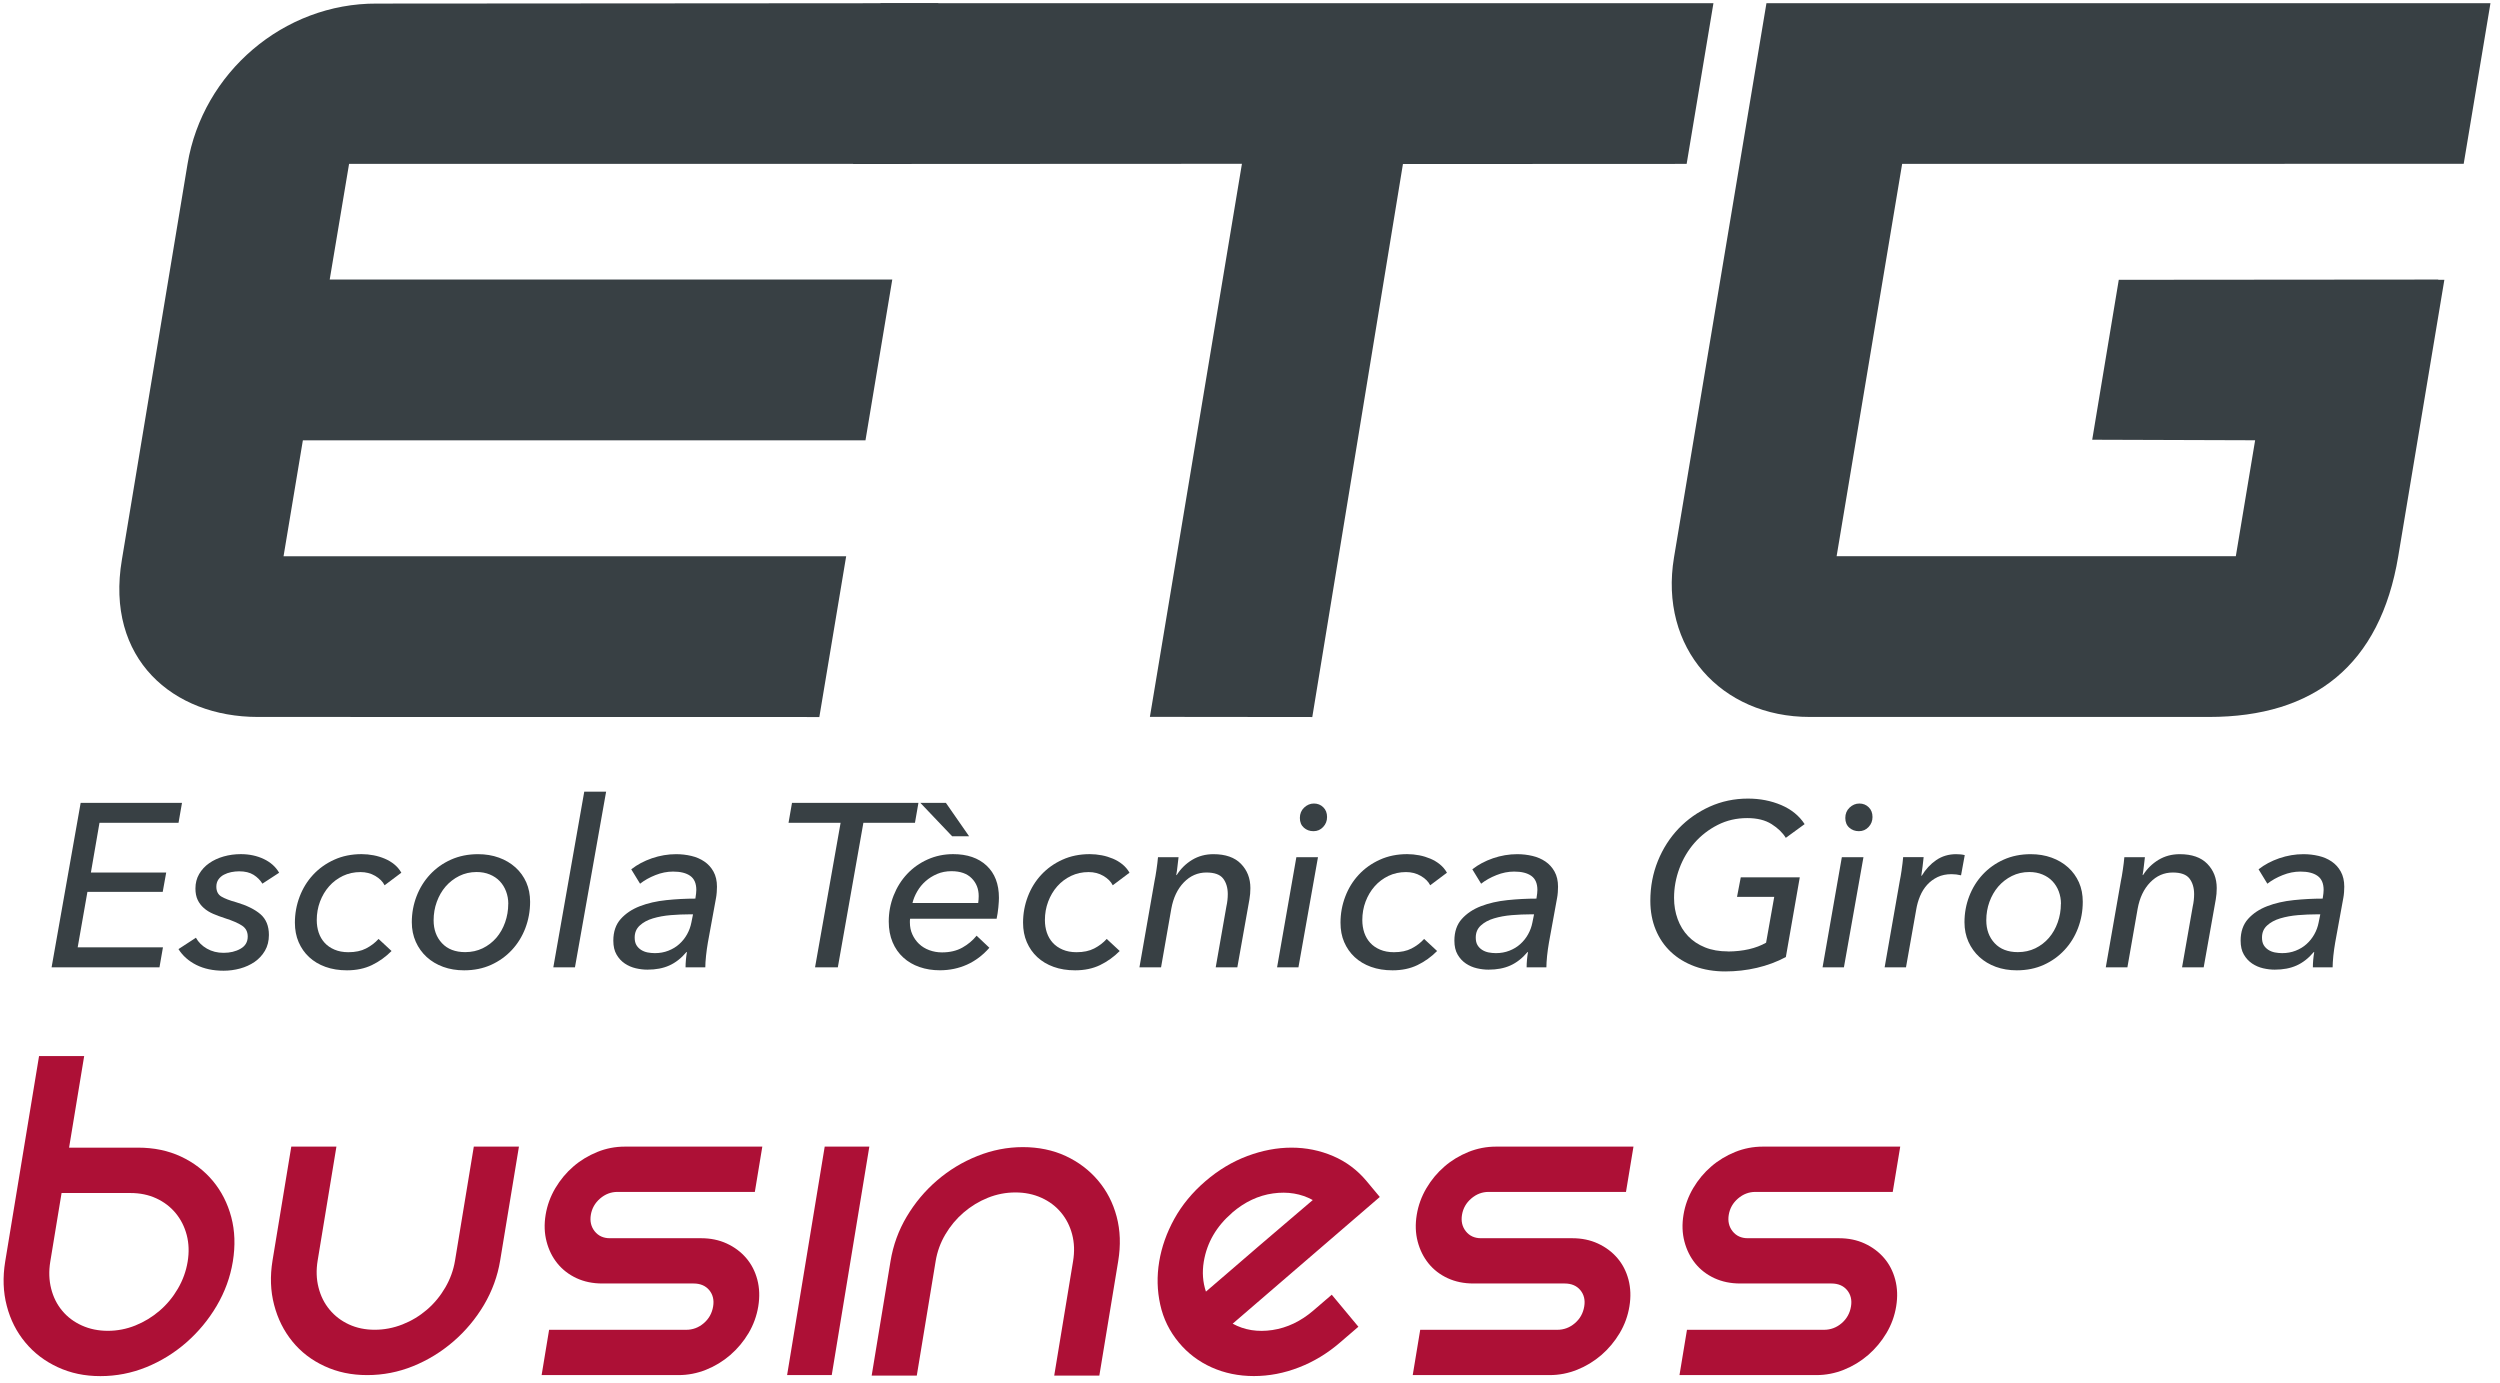
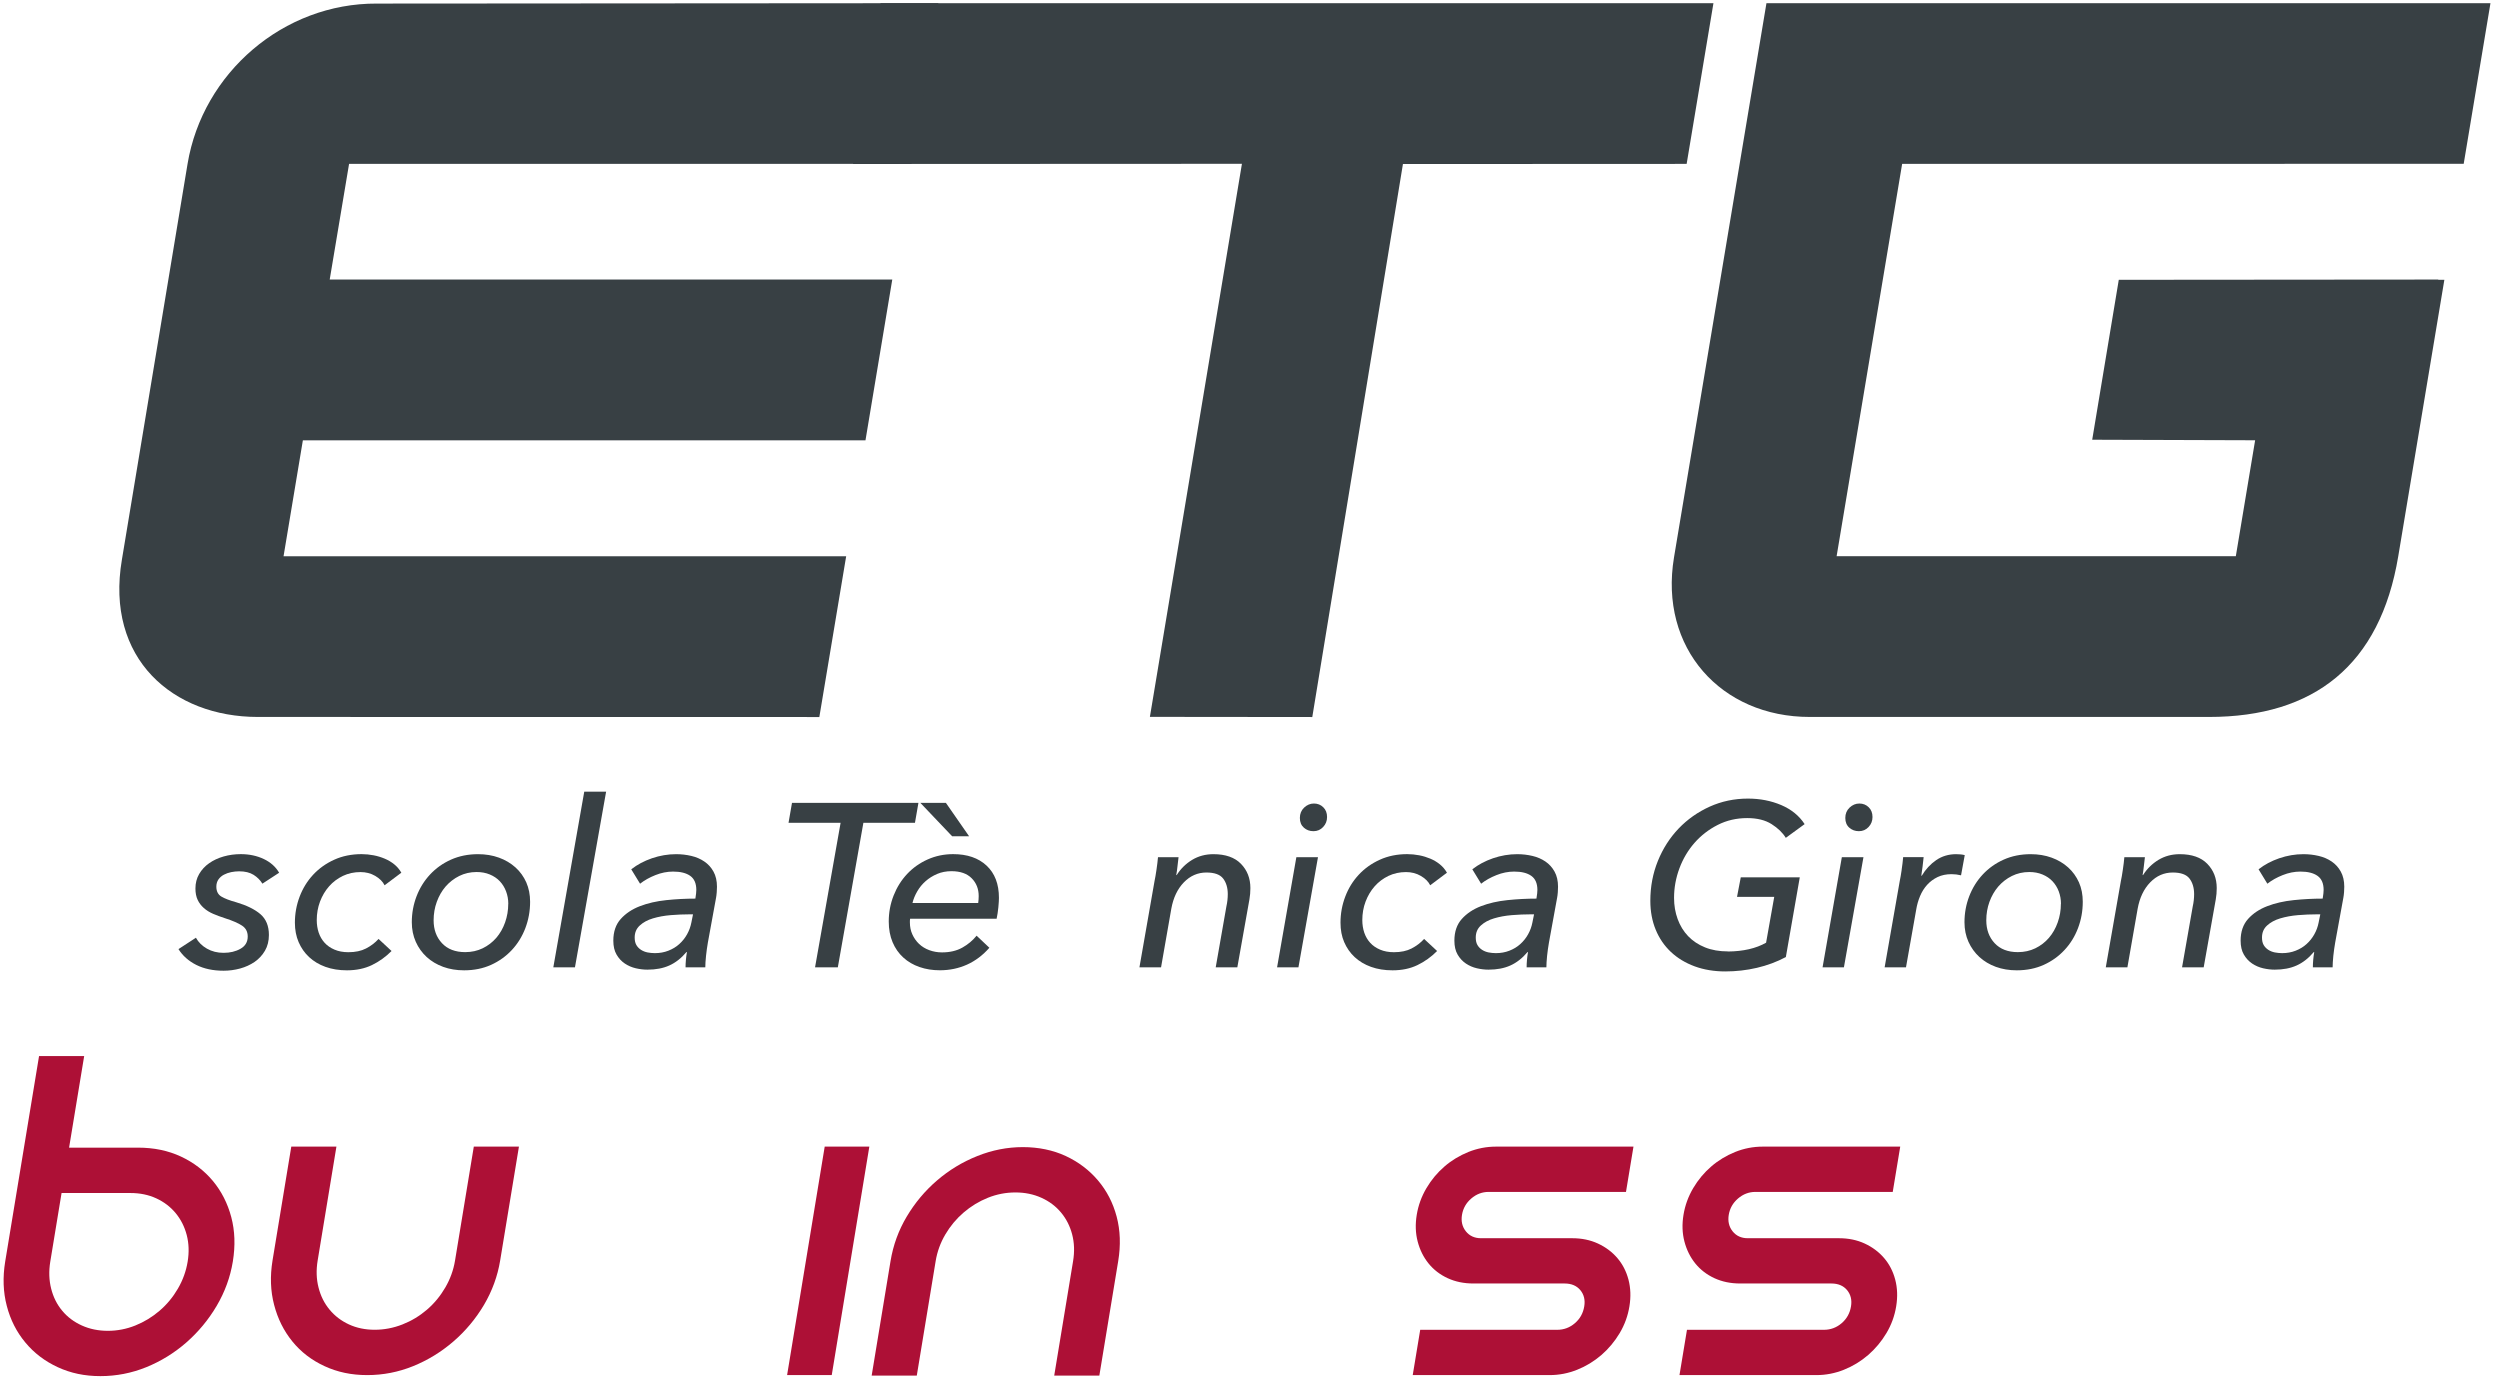
<svg xmlns="http://www.w3.org/2000/svg" width="188" height="104" viewBox="0 0 188 104" fill="none">
-   <path d="M5.838 71.239H12.254L11.993 72.741H3.88L6.066 60.375H13.686L13.425 61.877H7.481L6.835 65.617H12.498L12.237 67.066H6.574L5.842 71.239H5.838Z" fill="#384044" />
  <path d="M19.733 66.451C19.569 66.184 19.348 65.964 19.07 65.787C18.789 65.613 18.428 65.523 17.986 65.523C17.789 65.523 17.591 65.543 17.39 65.583C17.193 65.623 17.009 65.687 16.838 65.777C16.671 65.864 16.534 65.984 16.427 66.134C16.323 66.284 16.269 66.465 16.269 66.675C16.269 67.025 16.397 67.276 16.654 67.426C16.912 67.576 17.277 67.717 17.755 67.847C18.548 68.081 19.157 68.381 19.583 68.745C20.008 69.112 20.222 69.633 20.222 70.307C20.222 70.761 20.121 71.159 19.924 71.496C19.727 71.833 19.465 72.114 19.148 72.334C18.826 72.554 18.461 72.721 18.056 72.832C17.648 72.942 17.237 72.998 16.815 72.998C16.022 72.998 15.339 72.852 14.76 72.561C14.184 72.271 13.736 71.873 13.421 71.373L14.733 70.518C14.921 70.855 15.195 71.129 15.563 71.339C15.931 71.549 16.346 71.653 16.811 71.653C17.3 71.653 17.725 71.553 18.087 71.346C18.448 71.142 18.629 70.835 18.629 70.428C18.629 70.067 18.485 69.793 18.2 69.606C17.916 69.419 17.488 69.232 16.915 69.049C16.587 68.945 16.293 68.832 16.025 68.718C15.757 68.601 15.523 68.458 15.326 68.281C15.128 68.107 14.974 67.904 14.864 67.67C14.753 67.436 14.697 67.152 14.697 66.815C14.697 66.408 14.79 66.044 14.978 65.724C15.165 65.403 15.416 65.132 15.731 64.912C16.045 64.692 16.41 64.522 16.822 64.405C17.237 64.288 17.662 64.231 18.107 64.231C18.746 64.231 19.325 64.355 19.837 64.598C20.349 64.842 20.734 65.186 20.991 65.63L19.733 66.451Z" fill="#384044" />
  <path d="M28.923 66.575C28.782 66.294 28.548 66.061 28.217 65.867C27.886 65.673 27.514 65.58 27.106 65.58C26.627 65.58 26.189 65.677 25.787 65.867C25.386 66.061 25.038 66.321 24.747 66.652C24.455 66.982 24.228 67.369 24.064 67.803C23.9 68.241 23.82 68.702 23.82 69.192C23.82 69.529 23.87 69.843 23.967 70.137C24.067 70.428 24.214 70.681 24.412 70.898C24.609 71.115 24.857 71.286 25.155 71.412C25.453 71.539 25.797 71.606 26.196 71.606C26.721 71.606 27.163 71.513 27.524 71.326C27.886 71.139 28.2 70.902 28.468 70.608L29.445 71.516C29.003 71.96 28.512 72.311 27.969 72.574C27.427 72.835 26.801 72.968 26.092 72.968C25.496 72.968 24.957 72.882 24.475 72.708C23.99 72.534 23.582 72.287 23.244 71.973C22.906 71.66 22.645 71.282 22.457 70.848C22.27 70.411 22.176 69.927 22.176 69.389C22.176 68.701 22.297 68.047 22.534 67.423C22.772 66.799 23.11 66.251 23.548 65.78C23.987 65.309 24.512 64.932 25.131 64.652C25.747 64.371 26.436 64.231 27.193 64.231C27.494 64.231 27.795 64.261 28.093 64.318C28.391 64.375 28.669 64.461 28.933 64.572C29.194 64.682 29.435 64.825 29.649 64.999C29.863 65.173 30.041 65.383 30.181 65.627L28.923 66.572V66.575Z" fill="#384044" />
  <path d="M34.901 72.968C34.328 72.968 33.806 72.882 33.328 72.708C32.849 72.534 32.437 72.287 32.086 71.967C31.738 71.646 31.464 71.266 31.266 70.822C31.069 70.377 30.968 69.89 30.968 69.353C30.968 68.665 31.089 68.014 31.326 67.396C31.564 66.778 31.902 66.234 32.34 65.763C32.779 65.293 33.301 64.919 33.913 64.645C34.526 64.371 35.205 64.234 35.948 64.234C36.52 64.234 37.042 64.321 37.521 64.495C38 64.668 38.411 64.915 38.763 65.229C39.111 65.543 39.382 65.92 39.576 66.354C39.767 66.792 39.864 67.276 39.864 67.813C39.864 68.511 39.743 69.172 39.506 69.797C39.268 70.421 38.93 70.969 38.492 71.439C38.053 71.91 37.534 72.284 36.929 72.558C36.323 72.831 35.647 72.968 34.901 72.968ZM38.224 67.974C38.224 67.636 38.167 67.323 38.056 67.029C37.946 66.738 37.789 66.485 37.585 66.268C37.38 66.051 37.129 65.884 36.832 65.76C36.534 65.637 36.206 65.576 35.844 65.576C35.366 65.576 34.931 65.677 34.532 65.874C34.138 66.071 33.796 66.338 33.508 66.668C33.224 66.999 33.003 67.386 32.846 67.82C32.688 68.254 32.608 68.718 32.608 69.209C32.608 69.907 32.819 70.481 33.237 70.928C33.656 71.376 34.238 71.6 34.984 71.6C35.463 71.6 35.898 71.503 36.296 71.312C36.691 71.119 37.032 70.858 37.32 70.528C37.605 70.197 37.825 69.81 37.983 69.366C38.14 68.922 38.22 68.458 38.22 67.967L38.224 67.974Z" fill="#384044" />
  <path d="M43.237 72.741H41.61L43.936 59.534H45.58L43.237 72.741Z" fill="#384044" />
  <path d="M52.293 67.57C52.316 67.406 52.333 67.279 52.346 67.186C52.356 67.092 52.363 67.005 52.363 66.925C52.363 66.435 52.212 66.084 51.908 65.867C51.603 65.65 51.175 65.543 50.616 65.543C50.174 65.543 49.729 65.63 49.288 65.807C48.846 65.981 48.461 66.198 48.133 66.455L47.47 65.373C47.912 65.022 48.431 64.749 49.026 64.541C49.622 64.338 50.228 64.234 50.844 64.234C51.239 64.234 51.62 64.278 51.988 64.365C52.356 64.451 52.681 64.592 52.965 64.785C53.25 64.979 53.481 65.229 53.655 65.546C53.829 65.86 53.916 66.241 53.916 66.682C53.916 66.785 53.909 66.922 53.899 67.092C53.886 67.263 53.869 67.403 53.846 67.52L53.233 70.875C53.176 71.202 53.13 71.536 53.093 71.88C53.059 72.224 53.039 72.511 53.039 72.745H51.553C51.553 72.571 51.563 72.384 51.58 72.187C51.597 71.99 51.623 71.79 51.657 71.593H51.623C51.229 72.06 50.797 72.397 50.332 72.604C49.867 72.815 49.318 72.918 48.688 72.918C48.407 72.918 48.116 72.885 47.815 72.815C47.51 72.745 47.236 72.624 46.985 72.457C46.734 72.287 46.526 72.064 46.366 71.786C46.202 71.506 46.122 71.159 46.122 70.738C46.122 70.064 46.309 69.519 46.681 69.106C47.052 68.692 47.534 68.371 48.123 68.144C48.712 67.917 49.371 67.767 50.107 67.69C50.84 67.613 51.57 67.576 52.293 67.576V67.57ZM51.854 68.758C51.399 68.758 50.927 68.778 50.439 68.818C49.95 68.858 49.505 68.942 49.1 69.062C48.695 69.182 48.367 69.363 48.113 69.596C47.855 69.83 47.728 70.13 47.728 70.504C47.728 70.738 47.772 70.925 47.858 71.072C47.946 71.219 48.063 71.336 48.206 71.429C48.354 71.523 48.514 71.586 48.695 71.623C48.876 71.656 49.06 71.676 49.247 71.676C49.609 71.676 49.947 71.616 50.261 71.493C50.576 71.369 50.85 71.206 51.081 70.995C51.316 70.785 51.51 70.541 51.667 70.261C51.824 69.98 51.931 69.683 51.992 69.369L52.115 68.758H51.854Z" fill="#384044" />
  <path d="M63.005 72.741H61.292L63.213 61.877H59.297L59.558 60.375H69.066L68.805 61.877H64.926L63.005 72.741Z" fill="#384044" />
  <path d="M68.44 69.089C68.427 69.145 68.424 69.196 68.424 69.236V69.366C68.424 69.693 68.484 69.994 68.608 70.264C68.731 70.538 68.899 70.778 69.113 70.982C69.327 71.186 69.585 71.342 69.883 71.453C70.181 71.563 70.499 71.62 70.837 71.62C71.432 71.62 71.941 71.499 72.366 71.262C72.791 71.025 73.149 70.725 73.44 70.364L74.401 71.272C73.912 71.83 73.353 72.254 72.724 72.538C72.095 72.821 71.412 72.965 70.679 72.965C70.13 72.965 69.622 72.885 69.15 72.721C68.678 72.558 68.27 72.321 67.925 72.003C67.58 71.69 67.313 71.306 67.122 70.852C66.931 70.397 66.834 69.88 66.834 69.296C66.834 68.608 66.958 67.957 67.202 67.339C67.446 66.722 67.784 66.184 68.216 65.723C68.648 65.263 69.16 64.899 69.756 64.632C70.351 64.365 70.99 64.231 71.677 64.231C72.737 64.231 73.574 64.518 74.193 65.096C74.809 65.673 75.12 66.478 75.12 67.516C75.12 67.68 75.107 67.917 75.077 68.224C75.047 68.531 75.003 68.822 74.946 69.089H68.444H68.44ZM73.561 67.904C73.571 67.823 73.581 67.737 73.588 67.643C73.594 67.55 73.598 67.463 73.598 67.383C73.598 66.849 73.424 66.401 73.072 66.047C72.724 65.693 72.215 65.513 71.553 65.513C71.158 65.513 70.796 65.583 70.468 65.723C70.141 65.864 69.853 66.044 69.605 66.264C69.354 66.485 69.143 66.742 68.976 67.032C68.808 67.323 68.688 67.613 68.618 67.907H73.564L73.561 67.904ZM69.21 60.375H71.131L72.878 62.889H71.603L69.21 60.375Z" fill="#384044" />
-   <path d="M83.681 66.575C83.54 66.294 83.306 66.061 82.975 65.867C82.644 65.673 82.272 65.58 81.864 65.58C81.385 65.58 80.947 65.677 80.545 65.867C80.144 66.061 79.796 66.321 79.504 66.652C79.213 66.982 78.986 67.369 78.822 67.803C78.658 68.241 78.577 68.702 78.577 69.192C78.577 69.529 78.627 69.843 78.725 70.137C78.825 70.428 78.972 70.681 79.17 70.898C79.367 71.115 79.615 71.286 79.913 71.412C80.21 71.539 80.555 71.606 80.953 71.606C81.479 71.606 81.921 71.513 82.282 71.326C82.644 71.139 82.958 70.902 83.226 70.608L84.203 71.516C83.761 71.96 83.269 72.311 82.727 72.574C82.185 72.835 81.559 72.968 80.85 72.968C80.254 72.968 79.715 72.882 79.233 72.708C78.748 72.534 78.34 72.287 78.002 71.973C77.664 71.66 77.403 71.282 77.215 70.848C77.028 70.411 76.934 69.927 76.934 69.389C76.934 68.701 77.055 68.047 77.292 67.423C77.53 66.799 77.868 66.251 78.306 65.78C78.745 65.309 79.27 64.932 79.889 64.652C80.505 64.371 81.194 64.231 81.951 64.231C82.252 64.231 82.553 64.261 82.851 64.318C83.149 64.375 83.427 64.461 83.691 64.572C83.952 64.682 84.193 64.825 84.407 64.999C84.621 65.173 84.799 65.383 84.939 65.627L83.681 66.572V66.575Z" fill="#384044" />
  <path d="M88.627 64.461C88.604 64.625 88.577 64.842 88.55 65.116C88.52 65.39 88.49 65.62 88.453 65.807H88.487C88.788 65.329 89.176 64.949 89.648 64.662C90.12 64.378 90.652 64.234 91.248 64.234C92.158 64.234 92.847 64.475 93.319 64.959C93.791 65.443 94.029 66.051 94.029 66.785C94.029 67.076 94.005 67.356 93.959 67.623L93.048 72.741H91.422L92.225 68.164C92.295 67.85 92.329 67.54 92.329 67.239C92.329 66.762 92.212 66.371 91.981 66.067C91.746 65.763 91.328 65.613 90.722 65.613C90.07 65.613 89.504 65.86 89.025 66.354C88.547 66.849 88.232 67.51 88.082 68.338L87.312 72.741H85.686L86.82 66.261C86.867 66.041 86.917 65.754 86.967 65.406C87.017 65.059 87.058 64.742 87.081 64.461H88.621H88.627Z" fill="#384044" />
  <path d="M97.643 72.741H96.037L97.486 64.462H99.112L97.643 72.741ZM99.795 61.44C99.795 61.73 99.698 61.981 99.5 62.191C99.303 62.401 99.062 62.505 98.774 62.505C98.486 62.505 98.255 62.418 98.055 62.245C97.854 62.071 97.75 61.824 97.75 61.51C97.75 61.196 97.857 60.936 98.071 60.732C98.286 60.529 98.53 60.425 98.808 60.425C99.085 60.425 99.32 60.519 99.51 60.706C99.701 60.892 99.795 61.136 99.795 61.44Z" fill="#384044" />
  <path d="M107.553 66.575C107.412 66.294 107.178 66.061 106.843 65.867C106.512 65.673 106.14 65.58 105.732 65.58C105.253 65.58 104.815 65.677 104.413 65.867C104.012 66.061 103.664 66.321 103.373 66.652C103.081 66.982 102.854 67.369 102.69 67.803C102.526 68.237 102.446 68.702 102.446 69.192C102.446 69.529 102.496 69.843 102.593 70.137C102.693 70.428 102.84 70.681 103.038 70.898C103.235 71.115 103.483 71.286 103.781 71.412C104.079 71.539 104.423 71.606 104.822 71.606C105.347 71.606 105.789 71.513 106.15 71.326C106.512 71.139 106.826 70.902 107.094 70.608L108.071 71.516C107.629 71.96 107.138 72.311 106.595 72.574C106.053 72.838 105.427 72.968 104.718 72.968C104.122 72.968 103.583 72.882 103.101 72.708C102.616 72.534 102.208 72.287 101.87 71.973C101.532 71.66 101.271 71.282 101.083 70.848C100.896 70.414 100.806 69.927 100.806 69.389C100.806 68.701 100.926 68.047 101.164 67.423C101.401 66.799 101.739 66.251 102.178 65.78C102.616 65.309 103.142 64.932 103.761 64.652C104.377 64.371 105.066 64.231 105.822 64.231C106.127 64.231 106.425 64.261 106.723 64.318C107.02 64.375 107.298 64.461 107.563 64.572C107.824 64.682 108.065 64.825 108.279 64.999C108.493 65.173 108.67 65.383 108.811 65.627L107.553 66.572V66.575Z" fill="#384044" />
  <path d="M115.541 67.57C115.565 67.406 115.581 67.279 115.595 67.186C115.605 67.092 115.612 67.005 115.612 66.925C115.612 66.435 115.461 66.084 115.156 65.867C114.852 65.65 114.424 65.543 113.865 65.543C113.423 65.543 112.978 65.63 112.536 65.807C112.094 65.981 111.709 66.198 111.381 66.455L110.719 65.373C111.161 65.022 111.679 64.749 112.275 64.541C112.871 64.338 113.476 64.234 114.092 64.234C114.487 64.234 114.869 64.278 115.237 64.365C115.605 64.451 115.93 64.592 116.214 64.785C116.498 64.979 116.729 65.229 116.903 65.546C117.077 65.86 117.164 66.241 117.164 66.682C117.164 66.785 117.158 66.922 117.148 67.092C117.134 67.263 117.118 67.403 117.094 67.52L116.482 70.875C116.425 71.202 116.378 71.536 116.341 71.88C116.308 72.224 116.288 72.511 116.288 72.745H114.802C114.802 72.571 114.812 72.384 114.828 72.187C114.845 71.99 114.872 71.79 114.905 71.593H114.872C114.477 72.06 114.045 72.397 113.58 72.604C113.115 72.815 112.566 72.918 111.937 72.918C111.659 72.918 111.365 72.885 111.064 72.815C110.759 72.745 110.485 72.624 110.234 72.457C109.983 72.287 109.775 72.064 109.614 71.786C109.45 71.506 109.37 71.159 109.37 70.738C109.37 70.064 109.558 69.519 109.929 69.106C110.3 68.692 110.782 68.371 111.371 68.144C111.96 67.917 112.62 67.767 113.356 67.69C114.089 67.613 114.818 67.576 115.541 67.576V67.57ZM115.103 68.758C114.648 68.758 114.176 68.778 113.687 68.818C113.199 68.858 112.754 68.942 112.349 69.062C111.944 69.182 111.616 69.363 111.361 69.596C111.104 69.83 110.977 70.13 110.977 70.504C110.977 70.738 111.02 70.925 111.107 71.072C111.194 71.219 111.311 71.336 111.455 71.429C111.599 71.523 111.763 71.586 111.944 71.623C112.124 71.656 112.308 71.676 112.493 71.676C112.854 71.676 113.192 71.616 113.507 71.493C113.821 71.369 114.096 71.206 114.326 70.995C114.561 70.785 114.755 70.541 114.912 70.261C115.069 69.98 115.177 69.683 115.237 69.369L115.361 68.758H115.1H115.103Z" fill="#384044" />
  <path d="M129.942 71.553C131.096 71.543 132.05 71.322 132.81 70.892L133.422 67.446H130.624L130.905 65.977H135.343L134.296 71.97C133.62 72.331 132.893 72.601 132.12 72.781C131.347 72.962 130.551 73.052 129.734 73.052C128.917 73.052 128.128 72.925 127.435 72.668C126.742 72.411 126.146 72.05 125.651 71.586C125.156 71.119 124.774 70.561 124.507 69.91C124.239 69.259 124.105 68.535 124.105 67.743C124.105 66.672 124.296 65.67 124.674 64.739C125.052 63.807 125.574 62.996 126.237 62.301C126.899 61.61 127.679 61.063 128.569 60.659C129.46 60.258 130.42 60.054 131.444 60.054C132.354 60.054 133.188 60.218 133.951 60.542C134.714 60.869 135.3 61.346 135.708 61.974L134.292 63.006C134.058 62.622 133.703 62.278 133.225 61.974C132.746 61.67 132.134 61.52 131.391 61.52C130.587 61.52 129.848 61.69 129.172 62.034C128.496 62.378 127.913 62.829 127.425 63.386C126.936 63.944 126.558 64.585 126.29 65.306C126.023 66.027 125.889 66.765 125.889 67.52C125.889 68.091 125.979 68.621 126.16 69.116C126.341 69.61 126.602 70.037 126.946 70.398C127.291 70.758 127.713 71.039 128.215 71.242C128.717 71.446 129.292 71.546 129.945 71.546L129.942 71.553Z" fill="#384044" />
  <path d="M138.663 72.741H137.057L138.506 64.462H140.132L138.663 72.741ZM140.812 61.44C140.812 61.73 140.715 61.981 140.517 62.191C140.32 62.401 140.079 62.505 139.791 62.505C139.503 62.505 139.272 62.418 139.071 62.245C138.871 62.071 138.767 61.824 138.767 61.51C138.767 61.196 138.874 60.936 139.088 60.732C139.302 60.529 139.547 60.425 139.824 60.425C140.102 60.425 140.336 60.519 140.527 60.706C140.718 60.892 140.812 61.136 140.812 61.44Z" fill="#384044" />
  <path d="M143.004 65.403C143.057 65.052 143.094 64.739 143.117 64.458H144.657C144.643 64.538 144.633 64.642 144.623 64.765C144.61 64.889 144.597 65.016 144.58 65.149C144.563 65.283 144.546 65.413 144.526 65.533C144.51 65.657 144.493 65.763 144.483 65.857H144.516C144.807 65.37 145.172 64.976 145.607 64.678C146.046 64.381 146.541 64.234 147.103 64.234C147.357 64.234 147.575 64.258 147.749 64.305L147.471 65.824C147.237 65.767 146.999 65.737 146.755 65.737C146.36 65.737 146.009 65.81 145.708 65.954C145.403 66.101 145.142 66.294 144.921 66.538C144.7 66.782 144.523 67.066 144.389 67.386C144.255 67.707 144.158 68.04 144.101 68.391L143.331 72.741H141.725L142.86 66.261C142.906 66.041 142.957 65.754 143.007 65.406L143.004 65.403Z" fill="#384044" />
  <path d="M151.665 72.968C151.092 72.968 150.57 72.882 150.092 72.708C149.613 72.534 149.202 72.287 148.85 71.967C148.502 71.646 148.228 71.266 148.027 70.822C147.829 70.377 147.729 69.89 147.729 69.353C147.729 68.665 147.849 68.014 148.087 67.396C148.325 66.778 148.663 66.234 149.101 65.763C149.54 65.293 150.062 64.919 150.674 64.645C151.286 64.371 151.966 64.234 152.709 64.234C153.281 64.234 153.803 64.321 154.282 64.495C154.76 64.668 155.172 64.915 155.523 65.229C155.871 65.543 156.142 65.92 156.337 66.354C156.531 66.792 156.624 67.276 156.624 67.813C156.624 68.511 156.504 69.172 156.266 69.797C156.029 70.421 155.691 70.969 155.252 71.439C154.814 71.91 154.295 72.284 153.689 72.558C153.084 72.831 152.408 72.968 151.661 72.968H151.665ZM154.985 67.974C154.985 67.636 154.928 67.323 154.817 67.029C154.707 66.738 154.549 66.485 154.345 66.268C154.141 66.051 153.89 65.884 153.592 65.76C153.294 65.637 152.966 65.576 152.605 65.576C152.126 65.576 151.691 65.677 151.293 65.874C150.898 66.071 150.557 66.338 150.269 66.668C149.985 66.999 149.764 67.386 149.606 67.82C149.449 68.254 149.369 68.718 149.369 69.209C149.369 69.907 149.58 70.481 149.998 70.928C150.416 71.376 150.999 71.6 151.745 71.6C152.224 71.6 152.659 71.503 153.057 71.312C153.452 71.119 153.793 70.858 154.078 70.528C154.362 70.197 154.583 69.81 154.74 69.366C154.898 68.922 154.978 68.458 154.978 67.967L154.985 67.974Z" fill="#384044" />
  <path d="M161.297 64.461C161.273 64.625 161.246 64.842 161.22 65.116C161.19 65.39 161.159 65.62 161.123 65.807H161.156C161.457 65.329 161.846 64.949 162.317 64.662C162.789 64.378 163.321 64.234 163.917 64.234C164.827 64.234 165.517 64.475 165.989 64.959C166.461 65.443 166.698 66.051 166.698 66.785C166.698 67.076 166.675 67.356 166.628 67.623L165.718 72.741H164.091L164.894 68.164C164.965 67.85 164.998 67.54 164.998 67.239C164.998 66.762 164.881 66.371 164.65 66.067C164.416 65.763 163.997 65.613 163.392 65.613C162.739 65.613 162.173 65.86 161.695 66.354C161.216 66.849 160.902 67.51 160.751 68.338L159.981 72.741H158.355L159.489 66.261C159.536 66.041 159.587 65.754 159.637 65.406C159.69 65.056 159.727 64.742 159.751 64.461H161.29H161.297Z" fill="#384044" />
  <path d="M174.666 67.57C174.69 67.406 174.706 67.279 174.72 67.186C174.73 67.092 174.737 67.005 174.737 66.925C174.737 66.435 174.586 66.084 174.281 65.867C173.977 65.65 173.549 65.543 172.99 65.543C172.548 65.543 172.103 65.63 171.661 65.807C171.219 65.981 170.834 66.198 170.506 66.455L169.844 65.373C170.286 65.022 170.804 64.749 171.4 64.541C171.996 64.338 172.601 64.234 173.217 64.234C173.612 64.234 173.994 64.278 174.362 64.365C174.73 64.451 175.055 64.592 175.339 64.785C175.623 64.979 175.854 65.229 176.028 65.546C176.202 65.86 176.289 66.241 176.289 66.682C176.289 66.785 176.283 66.922 176.273 67.092C176.259 67.263 176.243 67.403 176.219 67.52L175.607 70.875C175.55 71.202 175.503 71.536 175.466 71.88C175.433 72.224 175.413 72.511 175.413 72.745H173.927C173.927 72.571 173.937 72.384 173.953 72.187C173.97 71.99 173.997 71.79 174.03 71.593H173.997C173.602 72.06 173.17 72.397 172.705 72.604C172.24 72.815 171.691 72.918 171.062 72.918C170.784 72.918 170.49 72.885 170.189 72.815C169.884 72.745 169.61 72.624 169.359 72.457C169.108 72.287 168.9 72.064 168.739 71.786C168.575 71.506 168.495 71.159 168.495 70.738C168.495 70.064 168.683 69.519 169.054 69.106C169.425 68.692 169.907 68.371 170.496 68.144C171.085 67.917 171.745 67.767 172.481 67.69C173.214 67.613 173.943 67.576 174.666 67.576V67.57ZM174.228 68.758C173.773 68.758 173.301 68.778 172.812 68.818C172.324 68.858 171.879 68.942 171.474 69.062C171.069 69.182 170.741 69.363 170.486 69.596C170.229 69.83 170.102 70.13 170.102 70.504C170.102 70.738 170.145 70.925 170.232 71.072C170.319 71.219 170.436 71.336 170.58 71.429C170.724 71.523 170.888 71.586 171.069 71.623C171.249 71.656 171.433 71.676 171.618 71.676C171.979 71.676 172.317 71.616 172.632 71.493C172.946 71.369 173.221 71.206 173.451 70.995C173.686 70.785 173.88 70.541 174.037 70.261C174.194 69.98 174.302 69.683 174.362 69.369L174.486 68.758H174.225H174.228Z" fill="#384044" />
  <path d="M185.269 12.325L187.283 0.239H132.837L125.886 41.912C124.748 48.73 129.417 53.921 136.1 53.915H166.119C174.017 53.915 178.984 50.022 180.349 41.829L183.816 21.042H183.358V21.022L159.332 21.042L157.334 33.068L169.586 33.108L168.134 41.825H138.114L143.041 12.325L185.265 12.318L185.269 12.325Z" fill="#384044" />
  <path d="M128.851 0.239H66.222L64.147 12.332L93.393 12.318L86.472 53.908L98.684 53.921L105.501 12.335L126.836 12.325L128.851 0.239Z" fill="#384044" />
  <path d="M14.104 12.325L9.168 42.079C7.896 49.548 13.02 53.915 19.382 53.915L61.614 53.921L63.632 41.829H21.323L22.776 33.111H65.084L67.099 21.022H24.794L26.25 12.325H68.548L70.566 0.239L28.328 0.269C21.323 0.239 15.246 5.467 14.104 12.325Z" fill="#384044" />
  <path d="M13.602 86.971C14.559 87.418 15.359 88.029 16.009 88.807C16.654 89.585 17.116 90.49 17.391 91.525C17.665 92.556 17.705 93.675 17.508 94.873C17.314 96.049 16.909 97.157 16.293 98.202C15.677 99.247 14.914 100.165 14.011 100.956C13.104 101.748 12.1 102.365 10.999 102.813C9.894 103.26 8.746 103.484 7.552 103.484C6.357 103.484 5.313 103.26 4.345 102.813C3.375 102.365 2.562 101.748 1.906 100.956C1.246 100.165 0.781 99.247 0.51 98.202C0.236 97.157 0.199 96.045 0.39 94.873L2.937 79.415H6.33L5.195 86.303H10.383C11.578 86.303 12.652 86.527 13.609 86.974L13.602 86.971ZM8.107 100.078C8.82 100.078 9.509 99.945 10.175 99.678C10.841 99.41 11.45 99.04 11.999 98.569C12.548 98.098 13.007 97.544 13.378 96.906C13.749 96.269 13.994 95.594 14.111 94.88C14.228 94.165 14.205 93.498 14.041 92.87C13.877 92.246 13.599 91.698 13.207 91.224C12.816 90.753 12.331 90.383 11.752 90.116C11.173 89.849 10.527 89.715 9.817 89.715H4.63L3.78 94.88C3.663 95.594 3.686 96.272 3.847 96.906C4.007 97.544 4.285 98.098 4.68 98.569C5.072 99.043 5.564 99.41 6.156 99.678C6.748 99.945 7.398 100.078 8.11 100.078H8.107Z" fill="#AD1036" />
  <path d="M39.024 86.226L37.611 94.797C37.417 95.972 37.012 97.08 36.397 98.125C35.777 99.17 35.011 100.088 34.094 100.88C33.177 101.671 32.166 102.289 31.062 102.736C29.957 103.183 28.81 103.407 27.615 103.407C26.42 103.407 25.376 103.183 24.409 102.736C23.438 102.289 22.632 101.671 21.989 100.88C21.343 100.088 20.885 99.17 20.614 98.125C20.339 97.08 20.302 95.968 20.493 94.797L21.905 86.226H25.299L23.887 94.797C23.77 95.511 23.79 96.189 23.954 96.823C24.114 97.461 24.392 98.015 24.787 98.489C25.178 98.96 25.664 99.331 26.243 99.598C26.822 99.865 27.468 99.998 28.177 99.998C28.887 99.998 29.586 99.865 30.265 99.598C30.945 99.331 31.557 98.96 32.106 98.489C32.655 98.018 33.113 97.461 33.485 96.823C33.856 96.185 34.101 95.511 34.218 94.797L35.63 86.226H39.024Z" fill="#AD1036" />
-   <path d="M57.326 86.226L56.764 89.632H46.429C45.947 89.632 45.512 89.799 45.127 90.129C44.743 90.46 44.512 90.87 44.431 91.354C44.351 91.838 44.448 92.252 44.722 92.596C44.997 92.94 45.375 93.114 45.857 93.114H52.721C53.434 93.114 54.076 93.247 54.655 93.514C55.234 93.782 55.72 94.145 56.114 94.606C56.509 95.067 56.787 95.608 56.951 96.232C57.115 96.856 57.139 97.528 57.022 98.242C56.904 98.957 56.66 99.628 56.292 100.252C55.92 100.876 55.462 101.424 54.916 101.898C54.368 102.369 53.762 102.739 53.093 103.006C52.426 103.273 51.737 103.407 51.024 103.407H40.73L41.292 100.002H51.587C52.095 100.002 52.54 99.835 52.925 99.504C53.31 99.174 53.544 98.753 53.628 98.242C53.708 97.758 53.608 97.351 53.334 97.017C53.056 96.686 52.664 96.519 52.155 96.519H45.291C44.579 96.519 43.933 96.386 43.357 96.119C42.782 95.852 42.3 95.481 41.918 95.01C41.536 94.54 41.265 93.992 41.102 93.364C40.938 92.74 40.914 92.069 41.031 91.354C41.148 90.64 41.393 89.972 41.764 89.344C42.136 88.72 42.587 88.176 43.12 87.719C43.652 87.258 44.254 86.897 44.92 86.627C45.586 86.356 46.275 86.226 46.988 86.226H57.323H57.326Z" fill="#AD1036" />
  <path d="M65.374 86.226L62.547 103.407H59.19L62.018 86.226H65.374Z" fill="#AD1036" />
  <path d="M68.186 91.488C68.802 90.456 69.558 89.548 70.465 88.77C71.369 87.992 72.376 87.381 73.494 86.934C74.608 86.487 75.753 86.263 76.921 86.263C78.089 86.263 79.19 86.487 80.147 86.934C81.104 87.381 81.911 87.992 82.57 88.77C83.229 89.548 83.698 90.453 83.972 91.488C84.246 92.52 84.287 93.638 84.089 94.837L82.67 103.447H79.277L80.696 94.837C80.813 94.122 80.79 93.454 80.626 92.827C80.462 92.202 80.184 91.655 79.789 91.181C79.397 90.71 78.905 90.339 78.313 90.072C77.721 89.805 77.071 89.672 76.359 89.672C75.646 89.672 74.956 89.805 74.29 90.072C73.624 90.339 73.015 90.71 72.466 91.181C71.918 91.651 71.459 92.202 71.091 92.827C70.723 93.451 70.478 94.122 70.361 94.837L68.942 103.447H65.549L66.968 94.837C67.165 93.638 67.57 92.523 68.186 91.488Z" fill="#AD1036" />
-   <path d="M100.147 97.361L102.151 99.771L100.772 100.956C99.825 101.774 98.795 102.399 97.68 102.829C96.566 103.263 95.438 103.48 94.293 103.48C93.149 103.48 92.091 103.263 91.121 102.829C90.15 102.395 89.324 101.771 88.647 100.956C87.948 100.115 87.48 99.163 87.249 98.105C87.014 97.047 86.991 95.968 87.172 94.873C87.352 93.778 87.731 92.707 88.309 91.658C88.888 90.613 89.668 89.668 90.645 88.827C91.623 87.986 92.674 87.355 93.798 86.934C94.922 86.513 96.03 86.303 97.125 86.303C98.219 86.303 99.256 86.513 100.244 86.934C101.228 87.355 102.071 87.986 102.774 88.827L103.761 90.012L92.697 99.541C93.584 100.025 94.581 100.185 95.689 100.018C96.797 99.851 97.824 99.361 98.771 98.546L100.15 97.361H100.147ZM92.657 91.201C91.472 92.222 90.763 93.444 90.525 94.873C90.394 95.665 90.448 96.416 90.686 97.13C91.04 96.823 91.582 96.359 92.309 95.735C93.035 95.11 93.805 94.446 94.618 93.745C95.431 93.044 96.218 92.373 96.971 91.735C97.724 91.097 98.306 90.6 98.721 90.243C97.834 89.758 96.84 89.592 95.732 89.745C94.628 89.899 93.601 90.383 92.653 91.198L92.657 91.201Z" fill="#AD1036" />
  <path d="M122.837 86.226L122.274 89.632H111.94C111.458 89.632 111.023 89.799 110.638 90.129C110.253 90.46 110.022 90.87 109.942 91.354C109.862 91.838 109.959 92.252 110.233 92.596C110.508 92.94 110.886 93.114 111.368 93.114H118.232C118.945 93.114 119.587 93.247 120.166 93.514C120.745 93.782 121.23 94.145 121.625 94.606C122.02 95.067 122.298 95.608 122.462 96.232C122.626 96.856 122.649 97.528 122.532 98.242C122.415 98.957 122.171 99.628 121.799 100.252C121.428 100.876 120.969 101.424 120.424 101.898C119.875 102.369 119.269 102.739 118.6 103.006C117.934 103.273 117.244 103.407 116.532 103.407H106.237L106.8 100.002H117.094C117.603 100.002 118.048 99.835 118.432 99.504C118.817 99.174 119.052 98.753 119.135 98.242C119.216 97.758 119.115 97.351 118.841 97.017C118.563 96.686 118.171 96.519 117.663 96.519H110.799C110.086 96.519 109.443 96.386 108.864 96.119C108.285 95.852 107.807 95.481 107.425 95.01C107.047 94.54 106.773 93.992 106.609 93.364C106.445 92.74 106.421 92.069 106.539 91.354C106.656 90.64 106.9 89.972 107.271 89.344C107.64 88.72 108.095 88.176 108.627 87.719C109.159 87.258 109.761 86.897 110.427 86.627C111.093 86.36 111.783 86.226 112.496 86.226H122.83H122.837Z" fill="#AD1036" />
  <path d="M142.897 86.226L142.334 89.632H132C131.518 89.632 131.083 89.799 130.698 90.129C130.313 90.46 130.082 90.87 130.002 91.354C129.922 91.838 130.019 92.252 130.293 92.596C130.568 92.94 130.946 93.114 131.428 93.114H138.292C139.005 93.114 139.647 93.247 140.226 93.514C140.805 93.782 141.29 94.145 141.685 94.606C142.08 95.067 142.358 95.608 142.522 96.232C142.686 96.856 142.709 97.528 142.592 98.242C142.475 98.957 142.231 99.628 141.859 100.252C141.488 100.876 141.029 101.424 140.484 101.898C139.935 102.369 139.329 102.739 138.66 103.006C137.994 103.273 137.304 103.407 136.592 103.407H126.297L126.86 100.002H137.154C137.663 100.002 138.108 99.835 138.493 99.504C138.877 99.174 139.112 98.753 139.195 98.242C139.276 97.758 139.175 97.351 138.901 97.017C138.623 96.686 138.231 96.519 137.723 96.519H130.859C130.146 96.519 129.503 96.386 128.924 96.119C128.346 95.852 127.867 95.481 127.485 95.01C127.107 94.54 126.833 93.992 126.669 93.364C126.505 92.74 126.481 92.069 126.599 91.354C126.716 90.64 126.96 89.972 127.331 89.344C127.7 88.72 128.155 88.176 128.687 87.719C129.219 87.258 129.821 86.897 130.487 86.627C131.153 86.36 131.843 86.226 132.556 86.226H142.89H142.897Z" fill="#AD1036" />
</svg>